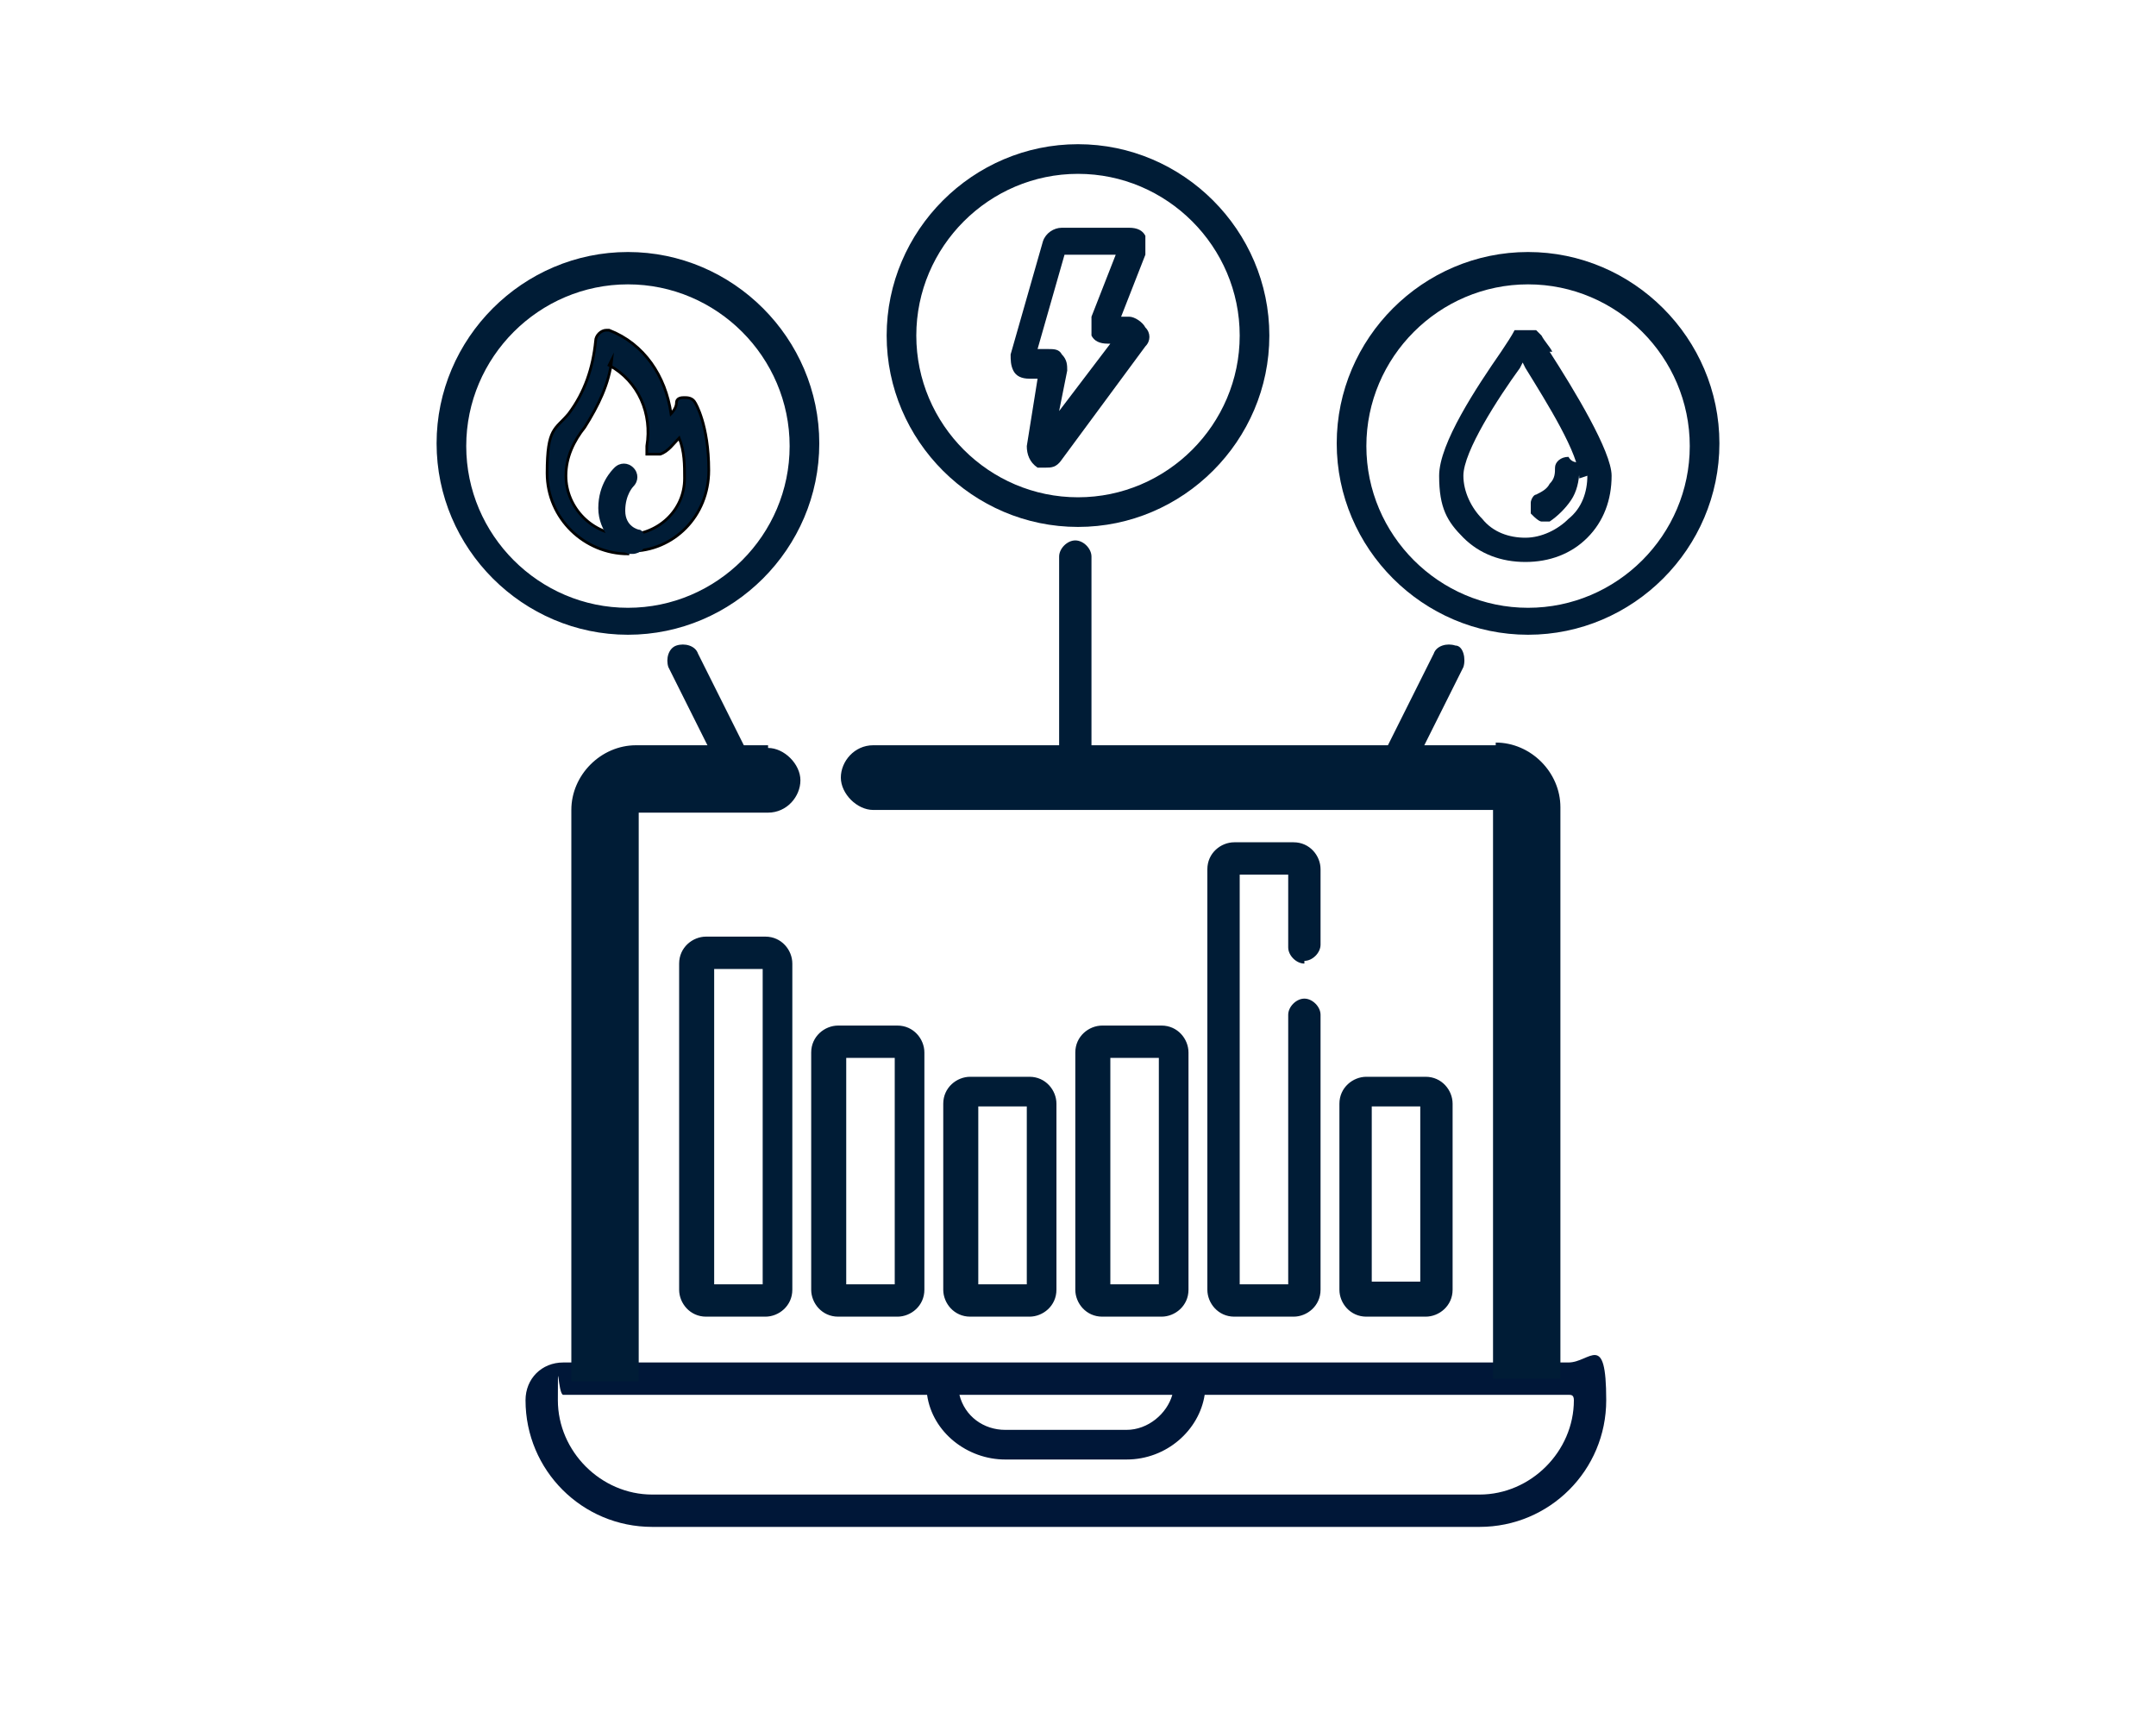
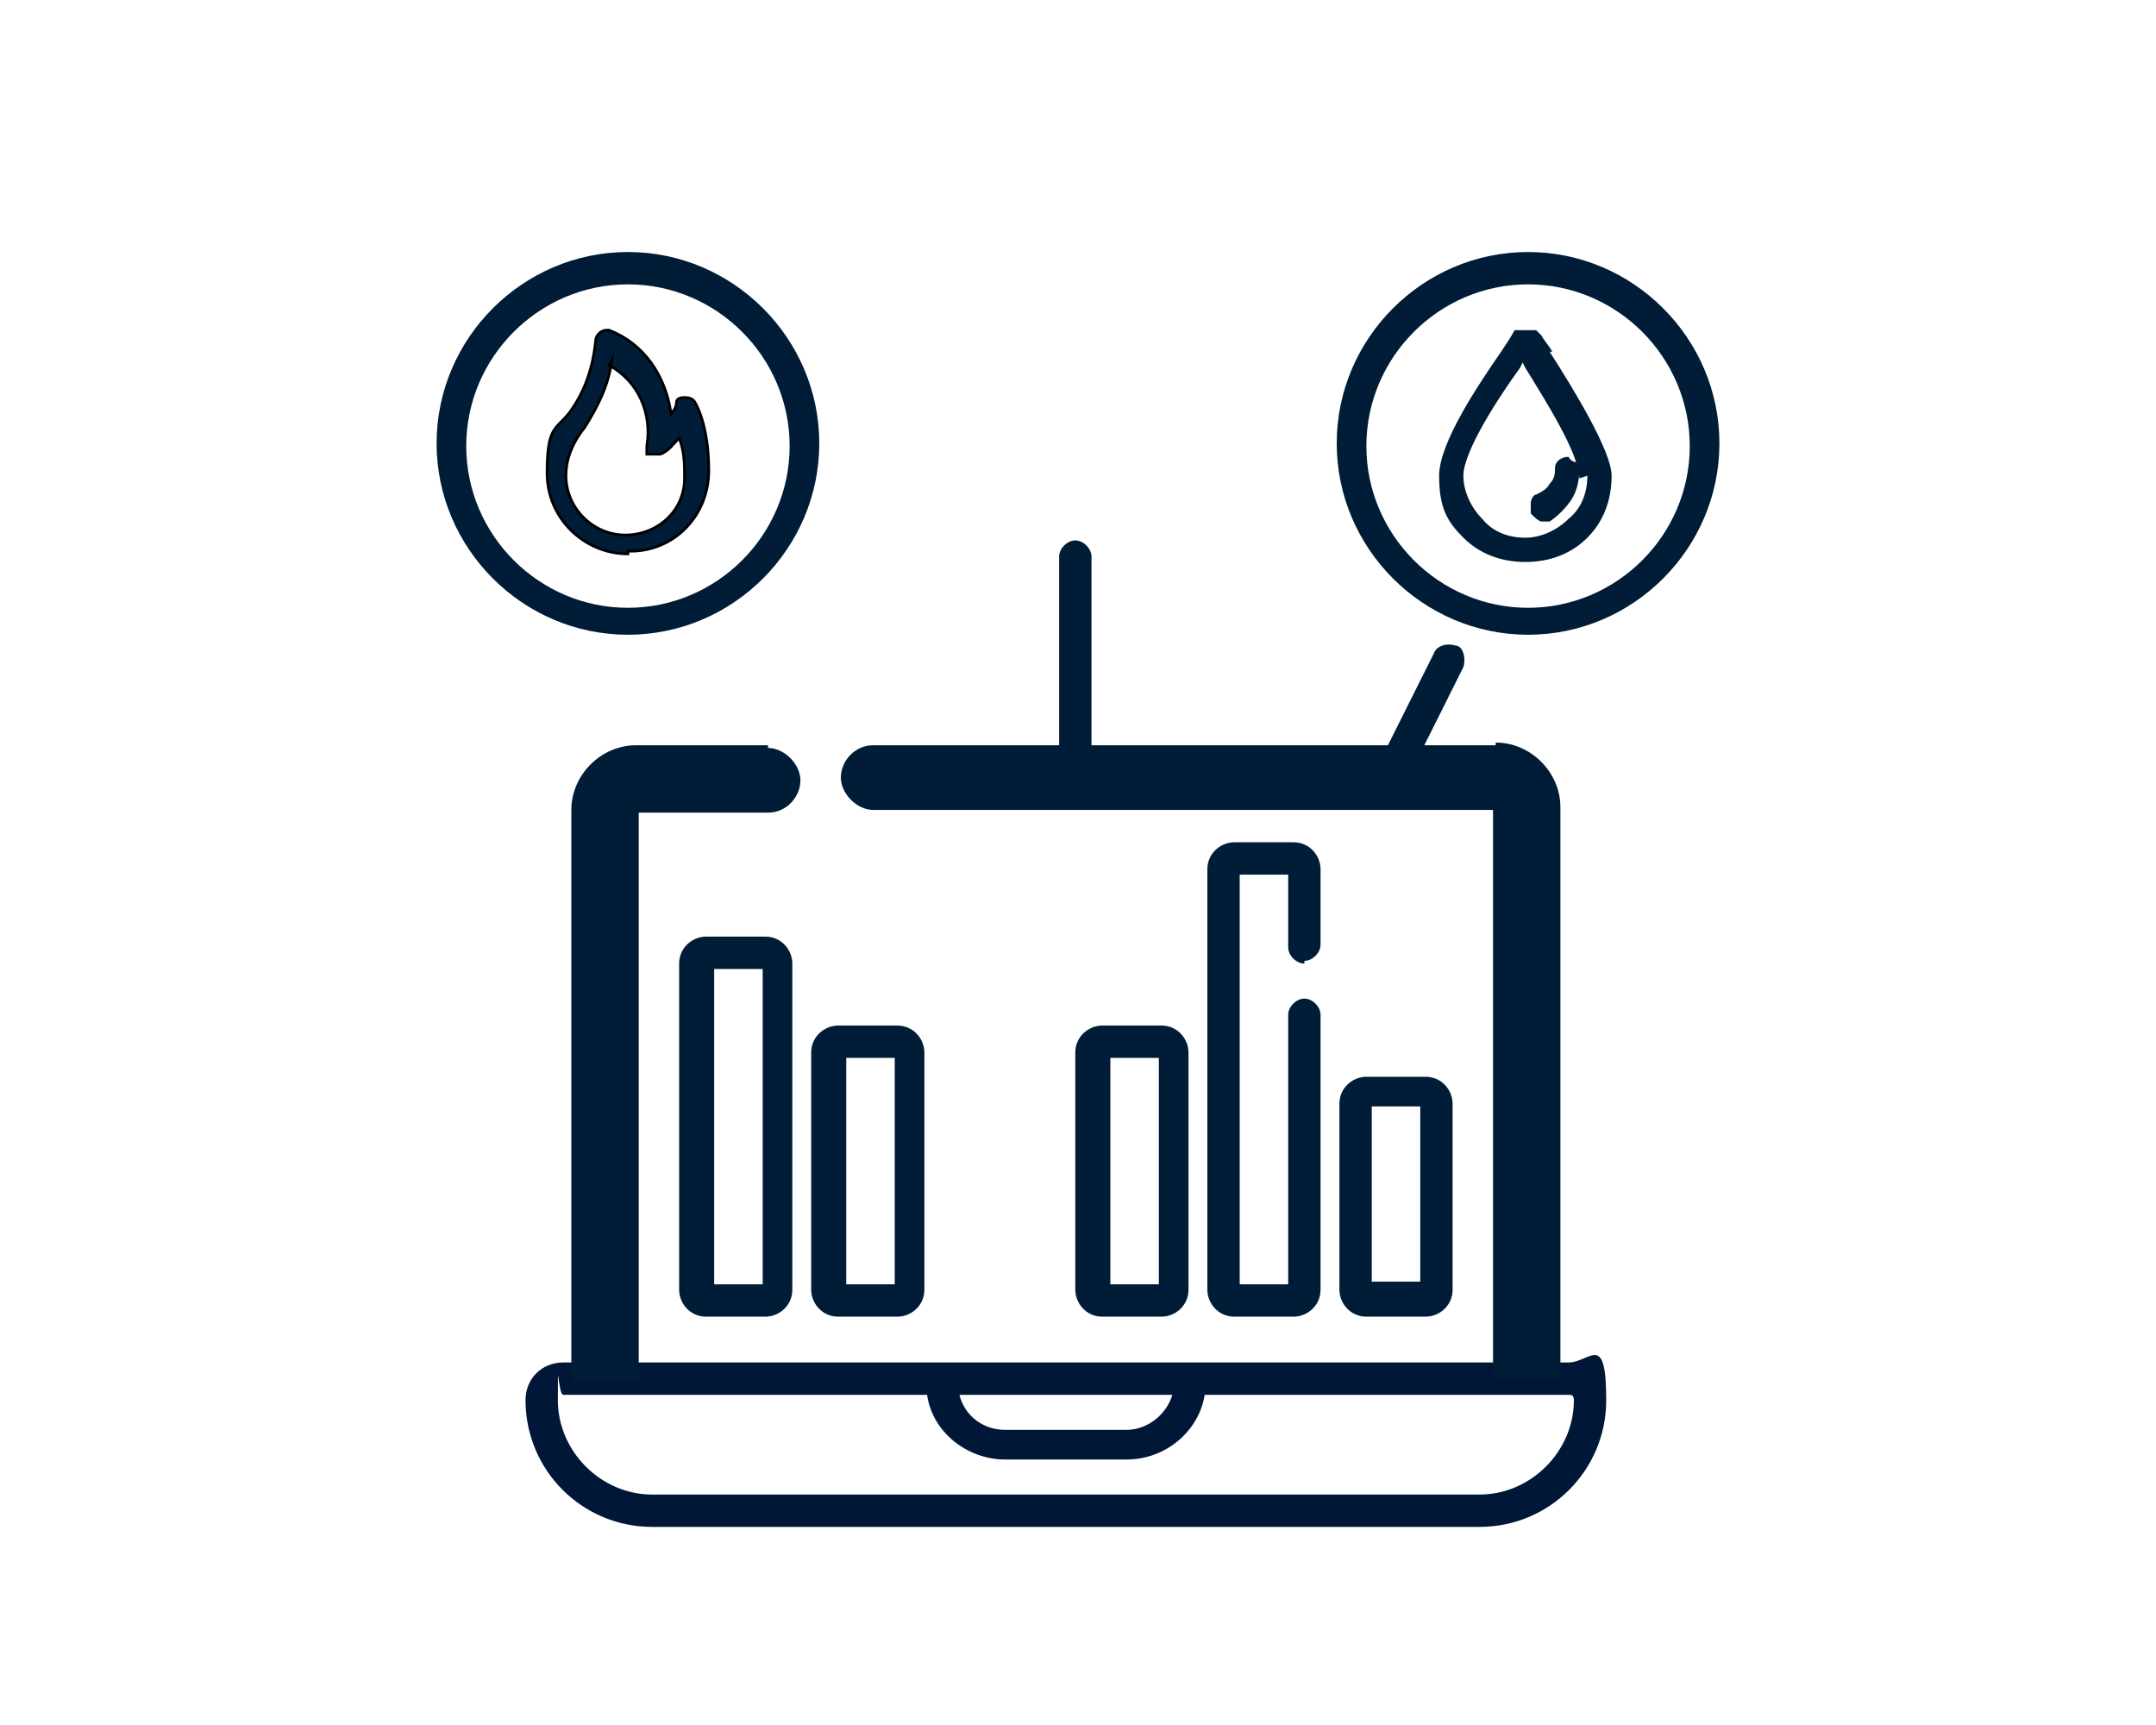
<svg xmlns="http://www.w3.org/2000/svg" id="Layer_1" version="1.1" viewBox="0 0 80 64">
  <defs>
    <style>
      .st0 {
        fill: #001738;
      }

      .st1 {
        fill: #001c36;
      }

      .st2 {
        fill: none;
        stroke: #000;
        stroke-miterlimit: 10;
        stroke-width: .1px;
      }
    </style>
  </defs>
  <path class="st0" d="M21.9,50.55h-1c-.8,0-1.4.6-1.4,1.4,0,2.6,2.1,4.7,4.7,4.7h30.7c2.6,0,4.7-2.1,4.7-4.7s-.6-1.4-1.4-1.4M43.5,51.75c-.2.7-.9,1.3-1.7,1.3h-4.5c-.8,0-1.5-.5-1.7-1.3h7.9ZM54.9,55.45h-30.7c-1.9,0-3.5-1.6-3.5-3.5s0-.2.2-.2h13.5c.2,1.4,1.5,2.4,2.9,2.4h4.5c1.5,0,2.7-1.1,2.9-2.4h13.5c.1,0,.2,0,.2.2,0,1.9-1.6,3.5-3.5,3.5" />
  <path class="st1" d="M28.4,34.75h-2.2c-.5,0-1,.4-1,1v12.1c0,.5.4,1,1,1h2.2c.5,0,1-.4,1-1v-12.1c0-.5-.4-1-1-1M28.3,47.65h-1.8v-11.7h1.8v11.7Z" />
  <path class="st1" d="M52.9,48.85c.5,0,1-.4,1-1v-6.9c0-.5-.4-1-1-1h-2.2c-.5,0-1,.4-1,1v6.9c0,.5.4,1,1,1h2.2ZM50.9,41.05h1.8v6.5h-1.8v-6.5Z" />
  <path class="st1" d="M33.3,48.85c.5,0,1-.4,1-1v-8.8c0-.5-.4-1-1-1h-2.2c-.5,0-1,.4-1,1v8.8c0,.5.4,1,1,1h2.2ZM31.4,39.25h1.8v8.4h-1.8s0-8.4,0-8.4Z" />
-   <path class="st1" d="M38.2,48.85c.5,0,1-.4,1-1v-6.9c0-.5-.4-1-1-1h-2.2c-.5,0-1,.4-1,1v6.9c0,.5.4,1,1,1h2.2ZM36.3,41.05h1.8v6.6h-1.8v-6.6Z" />
  <path class="st1" d="M43.1,48.85c.5,0,1-.4,1-1v-8.8c0-.5-.4-1-1-1h-2.2c-.5,0-1,.4-1,1v8.8c0,.5.4,1,1,1h2.2ZM41.2,39.25h1.8v8.4h-1.8s0-8.4,0-8.4Z" />
  <path class="st1" d="M48.4,35.65c.3,0,.6-.3.6-.6v-2.8c0-.5-.4-1-1-1h-2.2c-.5,0-1,.4-1,1v15.6c0,.5.4,1,1,1h2.2c.5,0,1-.4,1-1v-10.2c0-.3-.3-.6-.6-.6s-.6.3-.6.6v10h-1.8v-14.9h0v-.3h1.8v2.7c0,.3.3.6.6.6" />
-   <path class="st1" d="M38.1,14.05h.4l-.4,2.5c0,.3.1.6.4.8h.3c.2,0,.4,0,.6-.3l3.1-4.2c.2-.2.2-.5,0-.7-.1-.2-.4-.4-.6-.4h-.3l.9-2.3v-.7c-.1-.2-.3-.3-.6-.3h-2.5c-.3,0-.6.2-.7.5l-1.2,4.2c0,.2,0,.4.1.6s.3.3.6.3M39.6,9.45h1.8l-.9,2.3v.7c.1.2.3.3.6.3h.1l-1.9,2.5.3-1.5c0-.2,0-.4-.2-.6-.1-.2-.3-.2-.5-.2h-.4l1-3.5h.1Z" />
-   <path class="st1" d="M40,19.55c-3.9,0-7.1-3.2-7.1-7.1s3.2-7.1,7.1-7.1,7.1,3.2,7.1,7.1-3.2,7.1-7.1,7.1M40,6.45c-3.3,0-6,2.7-6,6s2.7,6,6,6,6-2.7,6-6-2.7-6-6-6" />
  <path class="st1" d="M23.3,23.55c-3.9,0-7.1-3.2-7.1-7.1s3.2-7.1,7.1-7.1,7.1,3.2,7.1,7.1-3.2,7.1-7.1,7.1M23.3,10.55c-3.3,0-6,2.7-6,6s2.7,6,6,6,6-2.7,6-6-2.7-6-6-6" />
  <path class="st1" d="M56.7,23.55c-3.9,0-7.1-3.2-7.1-7.1s3.2-7.1,7.1-7.1,7.1,3.2,7.1,7.1-3.2,7.1-7.1,7.1M56.7,10.55c-3.3,0-6,2.7-6,6s2.7,6,6,6,6-2.7,6-6-2.7-6-6-6" />
  <path class="st1" d="M57.6,13.05c-.1-.2-.3-.4-.4-.6l-.2-.2h-.8c-.1.2-.3.5-.5.8-.9,1.3-2.3,3.4-2.3,4.6s.3,1.7.9,2.3c.6.6,1.4.9,2.3.9s1.7-.3,2.3-.9c.6-.6.9-1.4.9-2.3s-1.4-3.2-2.3-4.6M58.9,17.65c0,.6-.2,1.2-.7,1.6-.4.4-1,.7-1.6.7s-1.2-.2-1.6-.7c-.4-.4-.7-1-.7-1.6,0-.9,1.3-2.9,2.1-4h0l.1-.2h0l.1.2h0c.8,1.3,2,3.2,2,4.1" />
  <path class="st1" d="M56.9,19.15s.2.2.3.2h.3c.3-.2.6-.5.8-.8s.3-.7.3-1.1,0-.2-.1-.3c0,0-.2,0-.3-.2-.3,0-.5.2-.5.4s0,.4-.2.6c-.1.2-.3.3-.5.4-.1,0-.2.2-.2.3v.4" />
  <path class="st1" d="M23.3,20.55c-1.6,0-3-1.3-3-3s.3-1.6.8-2.2c.6-.8.9-1.7,1-2.7,0-.2.2-.4.4-.4h.1c1.3.5,2.1,1.7,2.3,3.1,0,0,.2-.2.2-.4s.2-.2.3-.2.3,0,.4.2c0,0,.5.8.5,2.5s-1.3,3-2.9,3h-.1v.1ZM22.7,13.35c-.1.9-.5,1.7-1,2.5-.4.5-.7,1.1-.7,1.8,0,1.2,1,2.2,2.2,2.2s2.2-.9,2.2-2.1h0c0-.5,0-1-.2-1.5-.2.2-.4.5-.7.6h-.5v-.3c.2-1.2-.3-2.4-1.4-3" />
  <path class="st2" d="M23.3,20.55c-1.6,0-3-1.3-3-3s.3-1.6.8-2.2c.6-.8.9-1.7,1-2.7,0-.2.2-.4.4-.4h.1c1.3.5,2.1,1.7,2.3,3.1,0,0,.2-.2.2-.4s.2-.2.3-.2.3,0,.4.2c0,0,.5.8.5,2.5s-1.3,3-2.9,3h-.1v.1ZM22.7,13.35c-.1.9-.5,1.7-1,2.5-.4.5-.7,1.1-.7,1.8,0,1.2,1,2.2,2.2,2.2s2.2-.9,2.2-2.1h0c0-.5,0-1-.2-1.5-.2.2-.4.5-.7.6h-.5v-.3c.2-1.2-.3-2.4-1.4-3h0l.1-.2Z" />
-   <path class="st1" d="M23.5,20.55h-.2c-.4-.2-1.1-.8-1.1-1.7s.5-1.4.6-1.5c.2-.2.5-.2.7,0,.2.2.2.5,0,.7,0,0-.3.3-.3.9s.5.7.5.7c.2,0,.3.4.2.6,0,.2-.3.3-.4.3" />
  <path class="st1" d="M39.9,29.25c-.3,0-.6-.3-.6-.6v-8c0-.3.3-.6.6-.6s.6.3.6.6v8c0,.3-.3.6-.6.6" />
  <path class="st1" d="M51.7,29.25h-.3c-.3,0-.4-.5-.3-.8l2.1-4.2c.1-.3.5-.4.8-.3.3,0,.4.5.3.8l-2.1,4.2c-.1.2-.3.3-.5.3" />
-   <path class="st1" d="M27.4,29.25c-.2,0-.4,0-.5-.3l-2.1-4.2c-.1-.3,0-.7.3-.8s.7,0,.8.3l2.1,4.2c.1.3,0,.7-.3.8h-.3" />
  <path class="st1" d="M55.5,27.65h-23.1c-.7,0-1.2.6-1.2,1.2s.6,1.2,1.2,1.2h23v21.1h2.5v-21.2c0-1.3-1.1-2.4-2.4-2.4" />
  <path class="st1" d="M28.5,27.65h-4.9c-1.3,0-2.4,1.1-2.4,2.4v21.2h2.5v-21.1h4.8c.7,0,1.2-.6,1.2-1.2s-.6-1.2-1.2-1.2" />
</svg>